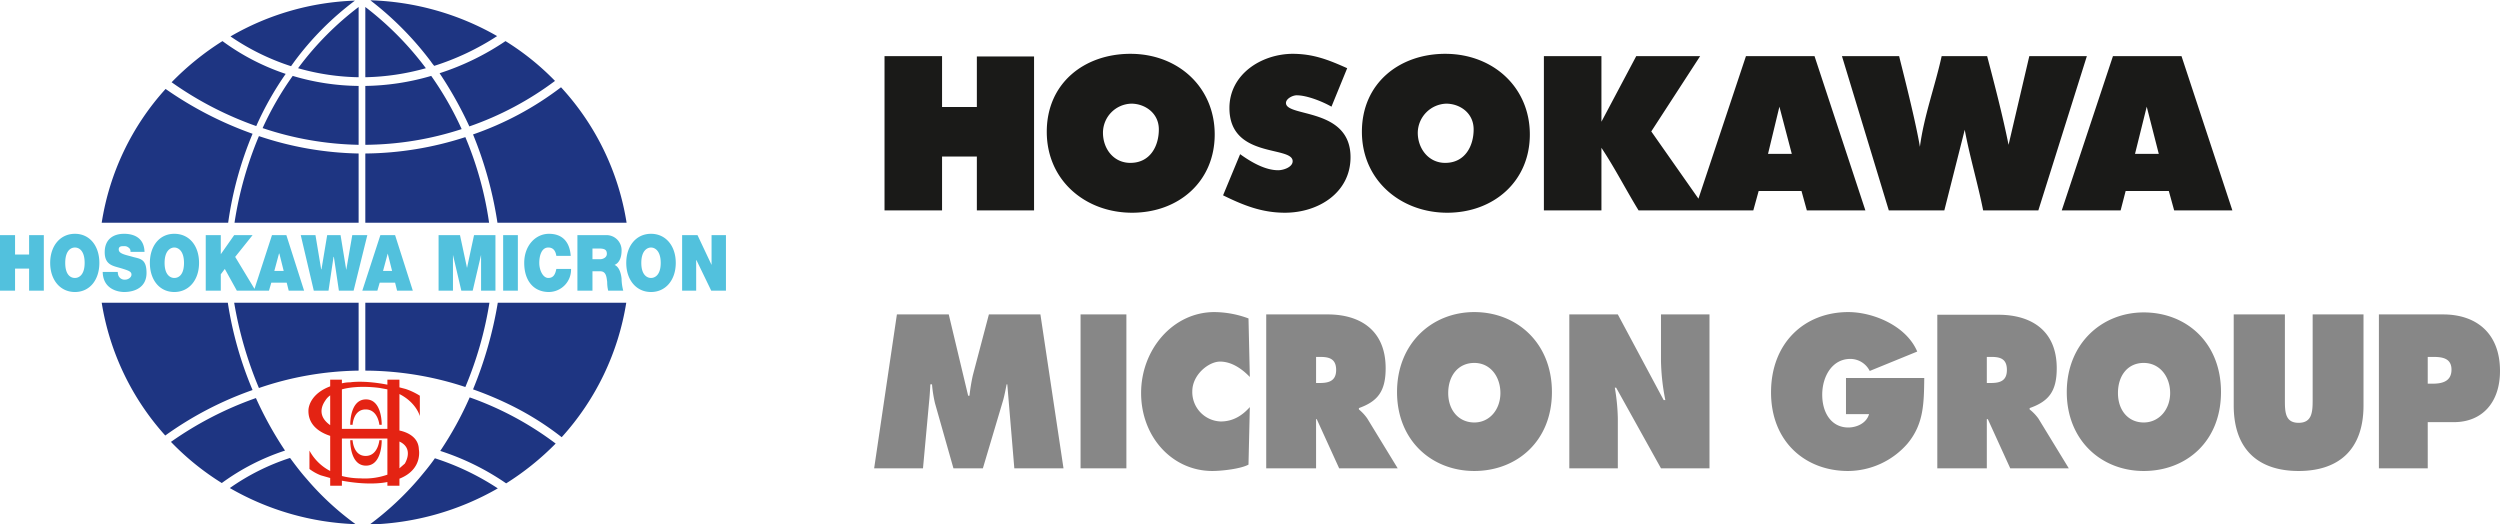
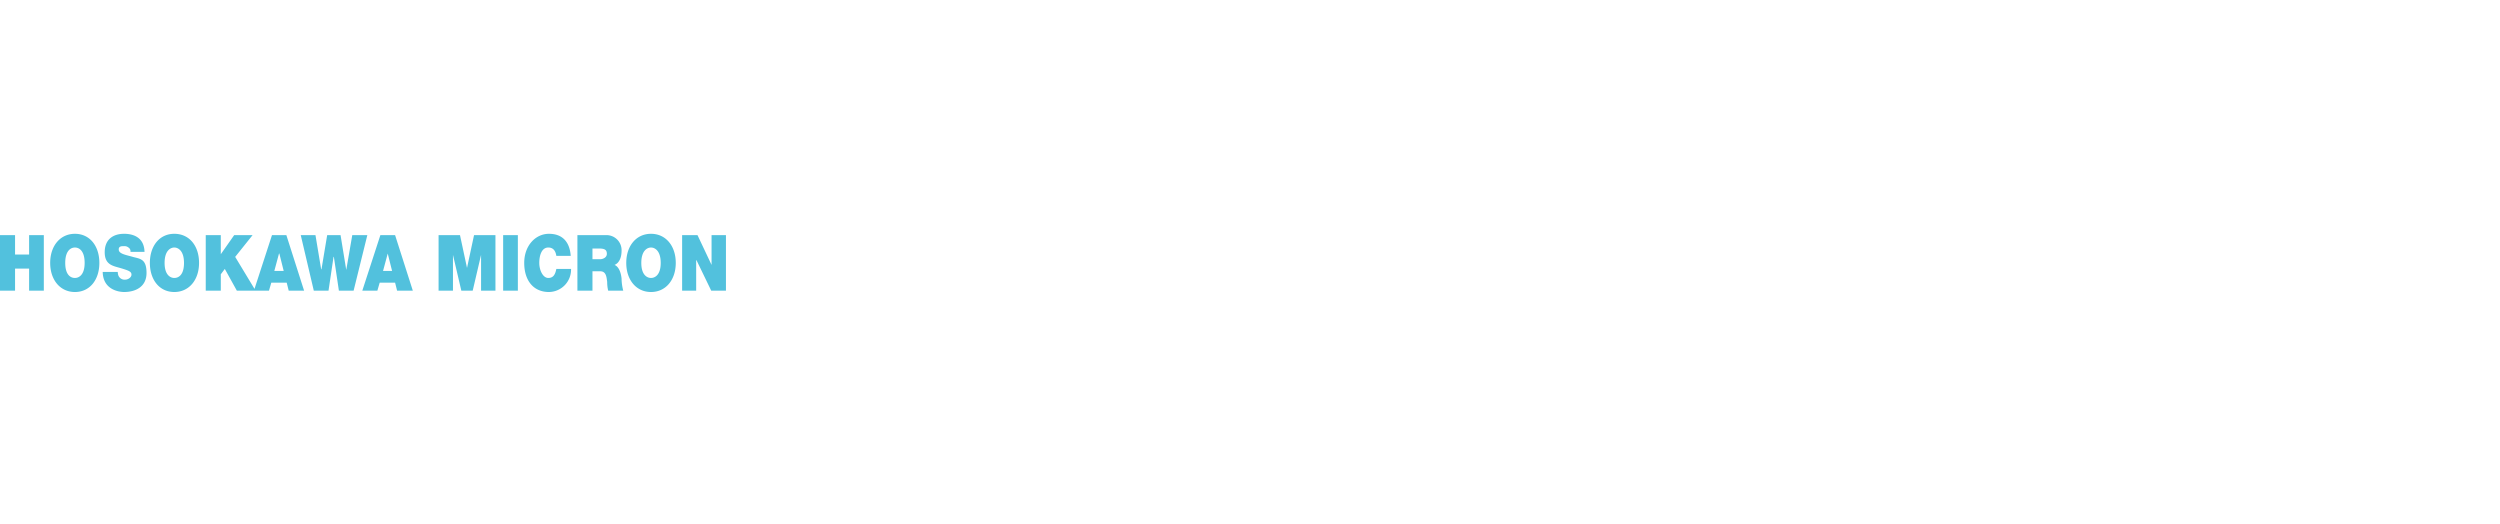
<svg xmlns="http://www.w3.org/2000/svg" width="263.6mm" height="55.3mm" viewBox="0 0 747.3 156.6">
-   <path d="M165.4,355.3s2.9-4.5-1.6-6.6v8l1.6-1.4m-5.2-10.4V333.1l-2.2-.4s-6.3-1-11.4.4v11.8h13.6Zm0,13.6V347.8H146.6v11.2a22.3,22.3,0,0,0,5.5.7,20.4,20.4,0,0,0,8.1-1.1m-17.1-14.8v-8.9a5.3,5.3,0,0,0-1.3,1.3c-.2.4-3.5,4.2,1.3,7.6m26.8-2.7s-1-4-6.1-6.6v10.9c2.4.5,5.7,2,5.8,5.6,0,0,1.3,6-5.8,8.8v2.1h-3.6v-1.1c-1.9.4-6.6.9-13.6-.4v1.5h-3.5v-2.3l-2.8-.8a14,14,0,0,1-3.4-1.9v-5.5a14.7,14.7,0,0,0,6.2,6.1V347c-2.8-.9-6.6-3-6.5-7.6,0-1.3.9-5.1,6.5-7.2v-2h3.5v1.1a10.1,10.1,0,0,1,2.5-.3s3.9-.7,11.1.7v-1.5h3.6v2.3l1.9.5a20.3,20.3,0,0,1,4.2,2Zm-12.1,7.2s-.4,4.7-4.1,4.7-3.9-4.7-3.9-4.7h-.7s-.2,7.6,4.7,7.6,4.7-7.6,4.7-7.6Zm-4-12.2c4.9,0,4.7,7.6,4.7,7.6h-.7s-.4-4.6-4.1-4.6-3.9,4.6-3.9,4.6h-.7s-.2-7.6,4.7-7.6" transform="translate(-44.4 -216.8)" style="fill:#e42313" />
  <path d="M248.3,287v16.6h4.2v-9.1h.1l4.4,9.1h4.4V287h-4.3v8.9h0l-4.2-8.9ZM239,299.8c-1.1,0-2.9-.8-2.9-4.5s1.8-4.6,2.9-4.6,2.9.9,2.9,4.6-1.8,4.5-2.9,4.5m0-13.2c-4.4,0-7.4,3.6-7.4,8.7s3,8.7,7.4,8.7,7.4-3.6,7.4-8.7-3-8.7-7.4-8.7m-17.5,7.6V291h2c1.8,0,2.3.5,2.3,1.6s-1.2,1.6-2,1.6ZM217,287v16.6h4.5v-5.8h2.3c1.8,0,1.9,1.7,2.1,3.2a10.9,10.9,0,0,0,.3,2.6h4.5a14.9,14.9,0,0,1-.5-3.6c-.2-2-.9-3.6-2.1-4.1,1.5-.6,2.1-2.4,2.1-4.2a4.5,4.5,0,0,0-4.7-4.7Zm-6.3,6.2H215c-.3-4.2-2.5-6.6-6.5-6.6s-7.4,3.5-7.4,8.7,2.7,8.7,7.4,8.7a6.7,6.7,0,0,0,6.6-6.9h-4.4c-.3,1.5-.8,2.7-2.4,2.7s-2.7-2.3-2.7-4.5.7-4.6,2.7-4.6,2.3,1.9,2.4,2.5m-15.9,10.4h4.4V287h-4.4ZM175.5,287v16.6h4.3V292.9h0l2.5,10.7h3.4l2.5-10.7h0v10.7h4.3V287h-6.4l-2.1,9.8h0l-2.1-9.8Zm-13.9,10.7h-2.7l1.4-5.2h0ZM158.1,287l-5.4,16.6h4.5l.7-2.4h4.6l.6,2.4h4.7L162.5,287Zm-8,16.6,4.1-16.6h-4.5l-1.8,10.4h0L146.2,287h-4l-1.7,10.2h-.1L138.7,287h-4.4l3.9,16.6h4.4l1.5-10.1h.1l1.5,10.1Zm-20.9-5.9h-2.8l1.4-5.2h.1ZM125.7,287l-5.4,16.6h4.5l.7-2.4h4.6l.6,2.4h4.6L130,287Zm-19.8,0v16.6h4.5v-4.9l1.2-1.6,3.6,6.5h5.6l-6.1-10.1,5.2-6.5h-5.5l-4,5.7h0V287Zm-9.4,12.8c-1.1,0-2.9-.8-2.9-4.5s1.8-4.6,2.9-4.6,2.9.9,2.9,4.6-1.7,4.5-2.9,4.5m0-13.2c-4.4,0-7.3,3.6-7.3,8.7s2.9,8.7,7.3,8.7,7.4-3.6,7.4-8.7-2.9-8.7-7.4-8.7M79.6,298H75.1c.1,5.3,4.8,6,6.4,6,3.2,0,6.7-1.4,6.7-5.7s-2-4.2-4.1-4.8-4.1-.9-4.2-2.1,1-1.1,1.6-1.1a1.8,1.8,0,0,1,1.3.4,1.3,1.3,0,0,1,.6,1.3h4.2c-.1-4-2.9-5.4-6.1-5.4s-5.8,1.6-5.8,5.5,2.6,4.1,4.9,4.8,3.1,1,3.1,1.9-1.1,1.5-1.8,1.5a2,2,0,0,1-2.1-1.2,3.6,3.6,0,0,1-.2-1.1m-12.8,1.8c-1.2,0-2.9-.8-2.9-4.5s1.7-4.6,2.9-4.6,2.9.9,2.9,4.6-1.8,4.5-2.9,4.5m0-13.2c-4.4,0-7.4,3.6-7.4,8.7s3,8.7,7.4,8.7,7.3-3.6,7.3-8.7-2.9-8.7-7.3-8.7m-22.4.4h4.5v5.8h4.2V287h4.4v16.6H53.1V297H48.9v6.6H44.4Z" transform="translate(-44.4 -216.8)" style="fill:#52c1dd" />
-   <path d="M173.2,235.1a11.3,11.3,0,0,0,1,1.3,77.2,77.2,0,0,0,18.8-8.9,81,81,0,0,0-37.9-10.7,95.3,95.3,0,0,1,18.1,18.3m-1.5,2-.3-.4a93.5,93.5,0,0,0-17.8-17.9v21a71.7,71.7,0,0,0,18.1-2.7m-20.1,2.7v-21a90.7,90.7,0,0,0-17.8,17.9l-.3.4a69.6,69.6,0,0,0,18.1,2.7m-20.2-3.3,1-1.4a88.4,88.4,0,0,1,18.1-18.2,79.4,79.4,0,0,0-37.2,10.7,70,70,0,0,0,18.1,8.9m78.9,4.4A77.3,77.3,0,0,0,195.5,229a77.7,77.7,0,0,1-19.7,9.6,115.6,115.6,0,0,1,8.9,15.9,94,94,0,0,0,25.6-13.6m-27.9,14.4a96.8,96.8,0,0,0-9.1-15.9,73.4,73.4,0,0,1-19.7,3V260a94.8,94.8,0,0,0,28.8-4.7M151.6,260V242.4a70.9,70.9,0,0,1-19.7-3,93.2,93.2,0,0,0-9,15.6,95.5,95.5,0,0,0,28.7,5M121,254.4a93.2,93.2,0,0,1,8.8-15.6,68.5,68.5,0,0,1-18.9-9.8,82.7,82.7,0,0,0-15.2,12.3A102.8,102.8,0,0,0,121,254.4m53.4,99.3c-1.6,2.3-3.3,4.3-4.8,6.1a89.4,89.4,0,0,1-14.7,13.7,81.5,81.5,0,0,0,38.3-10.8,76.7,76.7,0,0,0-18.8-9m10.4-18.2a102.6,102.6,0,0,1-8.8,16,75.5,75.5,0,0,1,19.7,9.7,81.3,81.3,0,0,0,14.8-11.9,95.2,95.2,0,0,0-25.7-13.8m-55.2,15.9a108.5,108.5,0,0,1-8.7-15.7,103.9,103.9,0,0,0-25.4,13.1,78.7,78.7,0,0,0,15.2,12.3,67.4,67.4,0,0,1,18.9-9.7m6.4,8.4c-1.6-1.8-3.2-3.9-4.9-6.2a67,67,0,0,0-18,9,81,81,0,0,0,37.6,10.8A83.8,83.8,0,0,1,136,359.8m95.7-76.5a77.5,77.5,0,0,0-19.6-40.5,93.7,93.7,0,0,1-26.3,14.1,114.7,114.7,0,0,1,7.3,26.4Zm-38.5,23.9a119,119,0,0,1-7.4,25.9,103,103,0,0,1,12,5.1,86.8,86.8,0,0,1,14.5,9.2,78.1,78.1,0,0,0,19.3-40.2Zm-2.6-23.9a103.3,103.3,0,0,0-7.1-25.6,99.4,99.4,0,0,1-29.9,4.9v20.7Zm-37,23.9v20.3a96.3,96.3,0,0,1,29.9,4.9,109,109,0,0,0,7.2-25.2Zm-2-23.9V262.6a99.1,99.1,0,0,1-29.8-5.2,108.9,108.9,0,0,0-7.3,25.9Zm-37.2,23.9a115.1,115.1,0,0,0,7.4,25.5,95.5,95.5,0,0,1,29.8-5.2V307.2Zm-1.8-23.9a107.1,107.1,0,0,1,7.3-26.6,108.7,108.7,0,0,1-26-13.4,77.2,77.2,0,0,0-19.1,40ZM74.8,307.2a77.7,77.7,0,0,0,19,39.7,103,103,0,0,1,26.1-13.6,109.2,109.2,0,0,1-7.4-26.1Z" transform="translate(-44.4 -216.8)" style="fill:#1e3582" />
-   <path d="M735.7,310.7h15.2v27.2c0,13.5-7.7,19.6-19.4,19.6s-19.4-6.1-19.4-19.6V310.7h15.3v25.6c0,3.6.1,6.8,4.1,6.8s4.2-3.2,4.2-6.8Zm-139.5,19h23.4c-.1,7.5-.1,13.7-5,19.6a23.7,23.7,0,0,1-17.8,8.2c-12.7,0-23-8.7-23-23.5s10-24,23.1-24c7.3,0,17.3,4,20.6,11.8l-14.2,5.8a6.5,6.5,0,0,0-5.8-3.6c-5.4,0-8.4,5.2-8.4,10.7s2.8,9.8,7.8,9.8c2.4,0,5.4-1.2,6.2-4h-6.9Zm175.4,1.7h-1.5v-8h1.5c2.5,0,5.6.2,5.6,3.8s-2.9,4.2-5.6,4.2m3.1-20.7H755.5v46h14.6V342.9h7.8c8.5,0,13.8-5.9,13.8-15.3,0-11.4-7.2-16.9-17-16.9M685.2,343c-4.6,0-7.7-3.6-7.7-8.8s2.9-9,7.7-9,7.9,4.1,7.9,9-3.3,8.8-7.9,8.8m0-32.9c-12.6,0-23,9.4-23,23.8s10.3,23.6,23,23.6,23.1-8.8,23.1-23.6-10.4-23.8-23.1-23.8m-45.8,21.1h-1.1v-7.8h1.2c2.6,0,4.8.4,4.8,3.9s-2.4,3.9-4.9,3.9m14.3,10.6a13.5,13.5,0,0,0-2.6-2.7v-.4c5.7-2,8.1-5,8.1-11.9,0-11.6-8-16-17.4-16H623.5v45.9h14.8V342h.3l6.7,14.7h17.5ZM513.5,356.7v-46H528l13.7,25.6h.5a65.5,65.5,0,0,1-1.3-11.7V310.7h14.5v46H540.9l-13.4-24.1h-.4a59.6,59.6,0,0,1,.9,9.2v14.9Zm-95.9-44.8.4,17.5c-2.4-2.5-5.5-4.6-8.9-4.6s-8.3,3.9-8.3,8.9a8.8,8.8,0,0,0,8.5,9c3.5,0,6.3-1.6,8.7-4.3l-.4,17.2c-2.4,1.3-8.1,1.9-10.8,1.9-12,0-21.3-10.2-21.3-23.3s9.6-24.2,21.9-24.2a29.7,29.7,0,0,1,10.2,1.9m-50.2-1.2h13.7v46H367.4Zm-61.7,46,6.8-46H328l5.8,24.3h.4a55.5,55.5,0,0,1,1-6.1l4.8-18.2h15.4l6.9,46H347.6l-2.1-25.1h-.2c-.3,1.5-.6,3.1-1,4.6l-6.1,20.5h-8.8l-5.5-19.4a37.5,37.5,0,0,1-.9-5.7h-.5c-.1,1.8-.2,3.7-.4,5.5l-1.8,19.6ZM485.1,343c-4.6,0-7.8-3.6-7.8-8.8s3-9,7.8-9,7.8,4.1,7.8,9-3.2,8.8-7.8,8.8m0-33c-12.7,0-23.1,9.4-23.1,23.9s10.4,23.6,23.1,23.6,23.2-8.9,23.2-23.6S497.8,310,485.1,310m-46.3,21.2h-1v-7.8h1.1c2.6,0,4.9.4,4.9,3.9s-2.5,3.9-5,3.9m14.3,10.6a13.4,13.4,0,0,0-2.5-2.7v-.4c5.6-2,8-5,8-11.9,0-11.6-7.9-16.1-17.3-16.1H422.9v46h14.9V342h.2l6.7,14.7h17.5Z" transform="translate(-44.4 -216.8)" style="fill:#878787" />
-   <path d="M686.1,248.6l-3.5,14.1h7.1Zm10.4-15.1,15.2,46.1H694.3l-1.6-5.8H679.8l-1.5,5.8H660.7L676,233.5Zm-45.5,0L644.8,260c-1.8-8.9-4.1-17.7-6.4-26.5H624.8c-2,9.1-5.3,17.9-6.5,27.1-1.5-9-6.2-26.8-6.2-27.1H595l14,46.1h16.6l6.1-24.1c1.5,8.1,3.9,16,5.5,24.1h16.5l14.5-46.1Zm-71,29.2-3.7-14.1-3.4,14.1Zm22,16.9H584.5l-1.6-5.8H570.1l-1.6,5.8H534.2c-3.8-6.2-7.1-12.7-11.1-18.7v18.7H505.9V233.5h17.2v19.6l10.4-19.6h19.1L538,256l14.1,20.1,14.2-42.6h20.5ZM476.4,265.4c5.9,0,8.5-5,8.5-10s-4.2-7.7-8.2-7.7a8.8,8.8,0,0,0-8.5,8.7c0,4.7,3.2,9,8.2,9m0-32.6c14.3,0,25.3,10,25.3,24.1s-10.9,23.4-24.7,23.4-25.5-9.6-25.5-24.2,11.3-23.3,24.9-23.3m-49.9,34.8c-4,0-8.2-2.5-11.4-4.8L410,275.1c6.1,3,11.6,5.2,18.5,5.2,10,0,19.6-6,19.6-16.6,0-14.9-19.3-11.9-19.3-16.2,0-1.3,2-2.3,3.2-2.3,3.1,0,7.8,1.9,10.4,3.4l4.7-11.5c-5.6-2.5-10.1-4.3-16.4-4.3-9.4.1-18.8,6.2-18.8,16.2,0,15.2,18.9,11.2,18.9,15.9,0,1.8-2.8,2.7-4.3,2.7m-44.2-2.2c5.9,0,8.5-5,8.5-10s-4.3-7.7-8.2-7.7a8.7,8.7,0,0,0-8.5,8.7c0,4.7,3.1,9,8.2,9m0-32.6c14.3,0,25.2,10,25.2,24.1s-10.8,23.4-24.7,23.4-25.5-9.6-25.5-24.2,11.3-23.3,25-23.3m-56.3.7v15.2h10.4V233.6h17.1v46H336.4V263.5H326v16.1H308.8V233.5Z" transform="translate(-44.4 -216.8)" style="fill:#1a1a18" />
</svg>